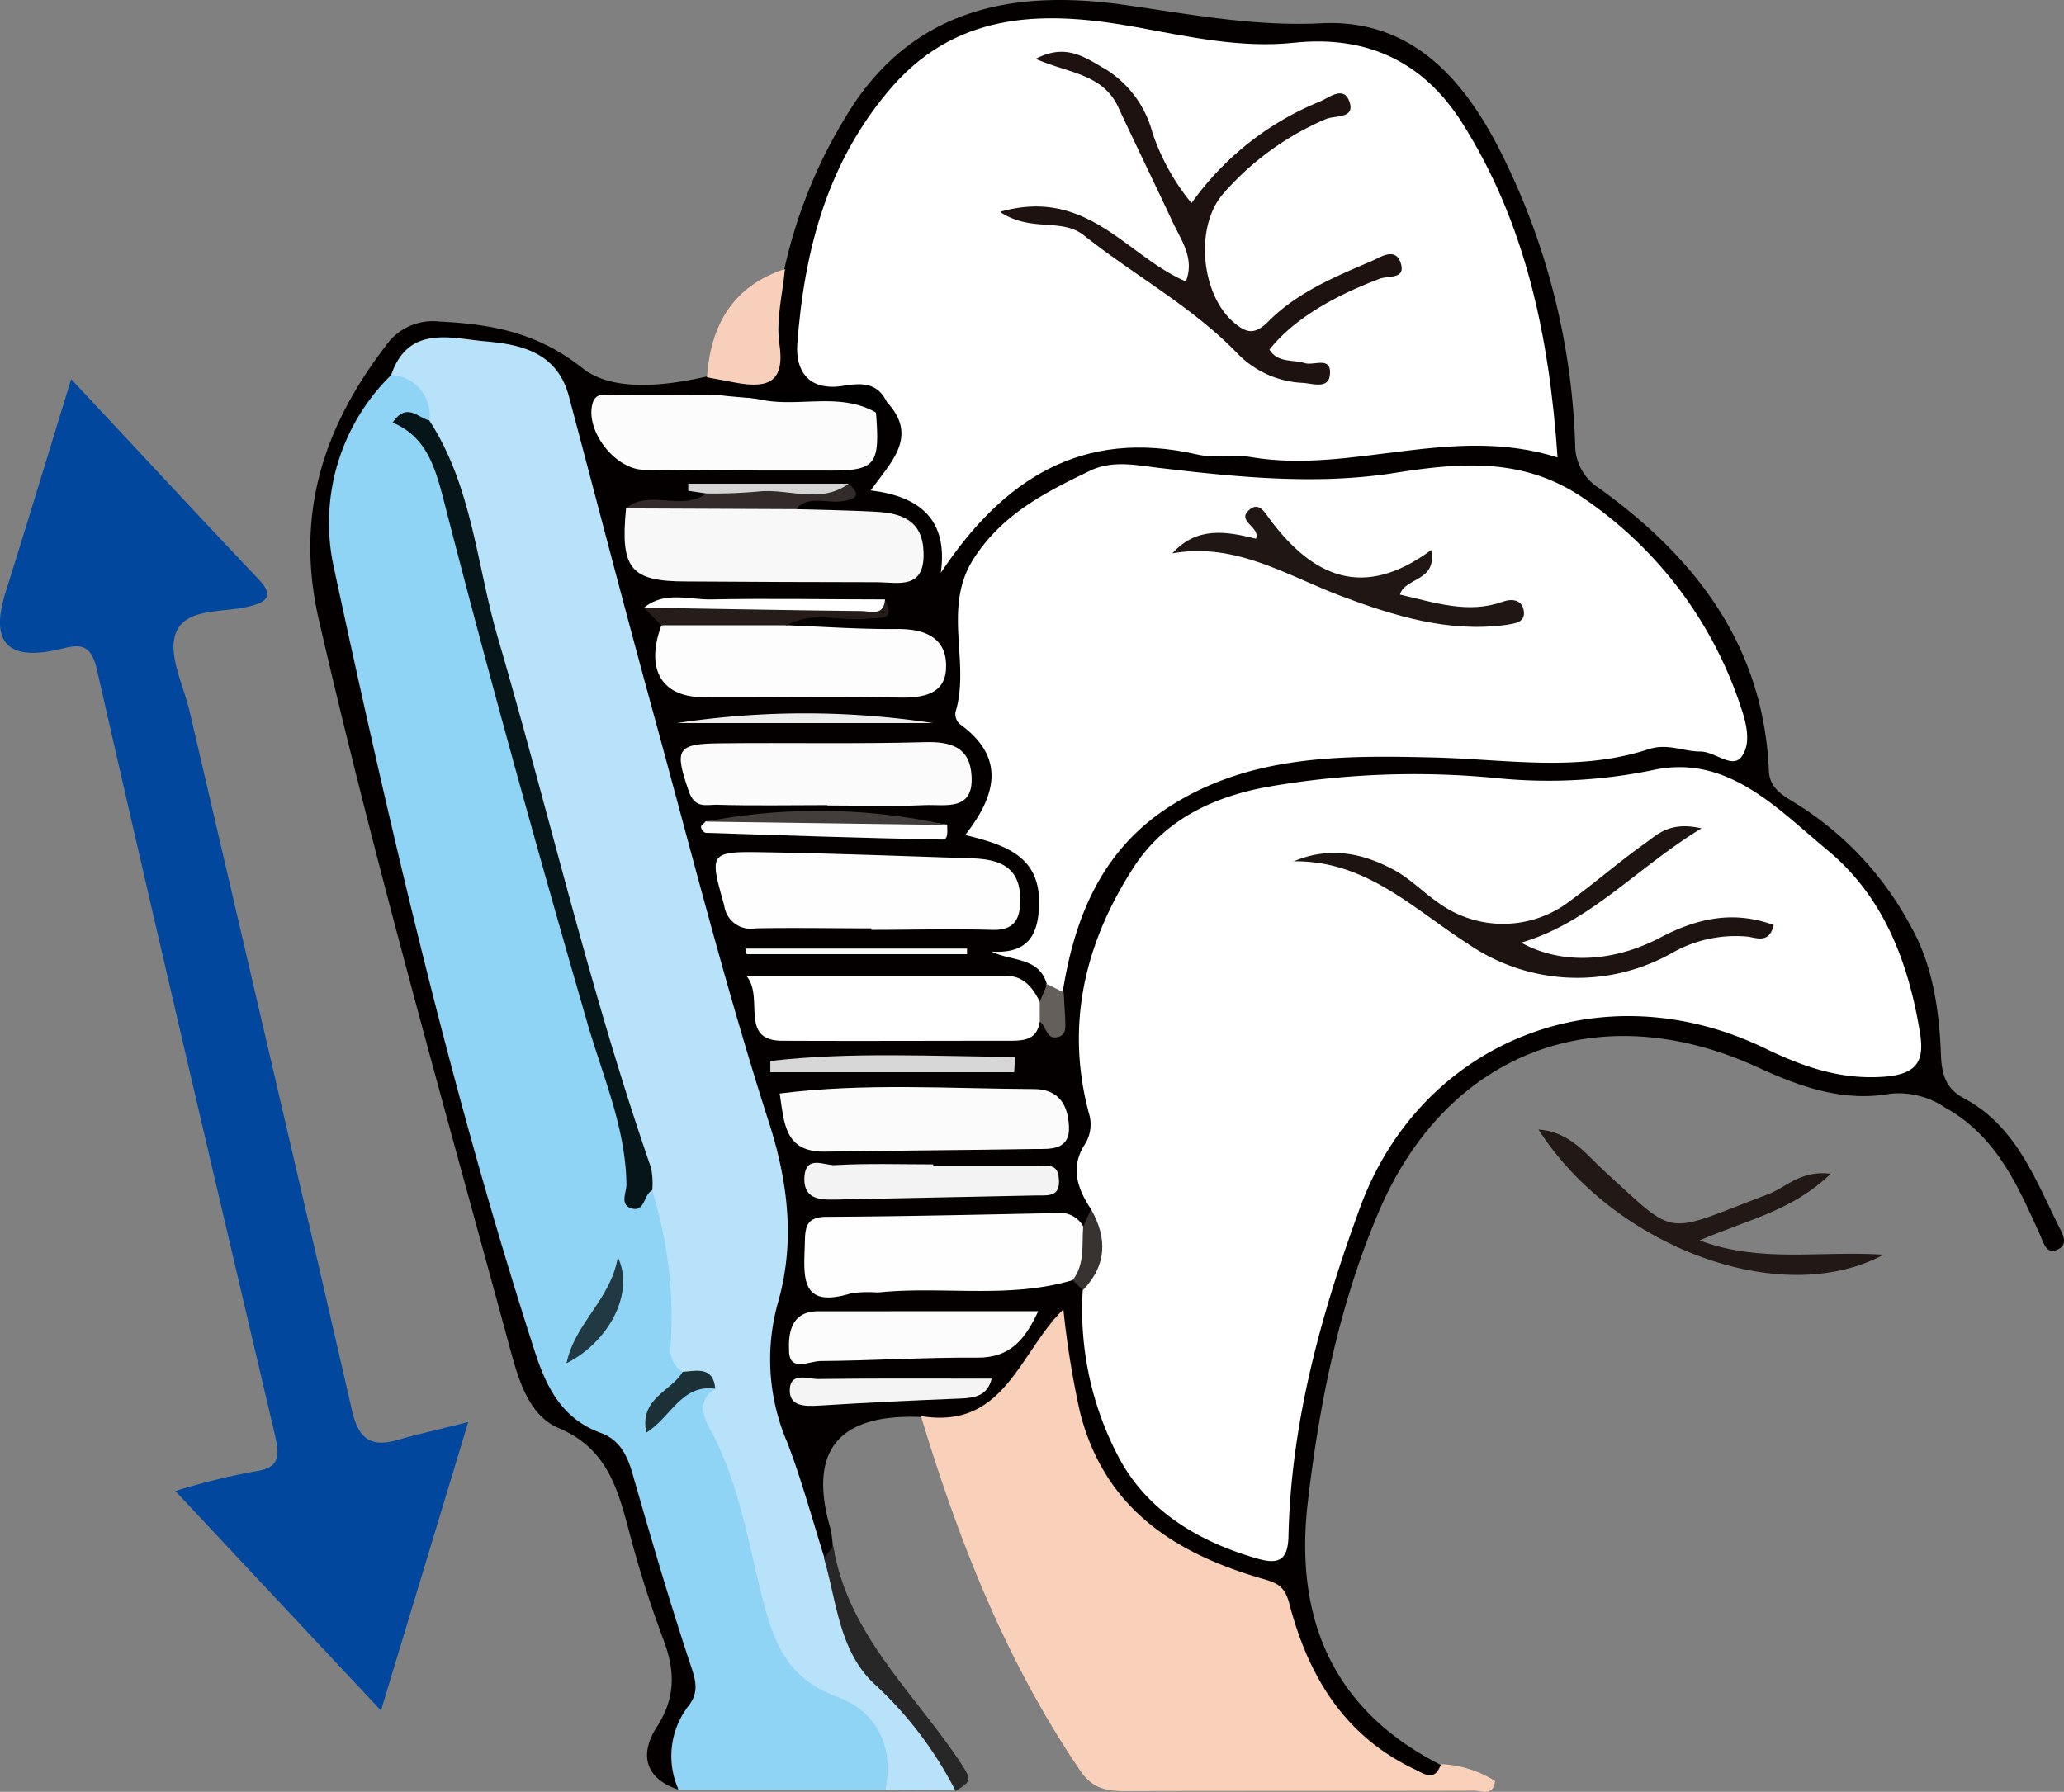
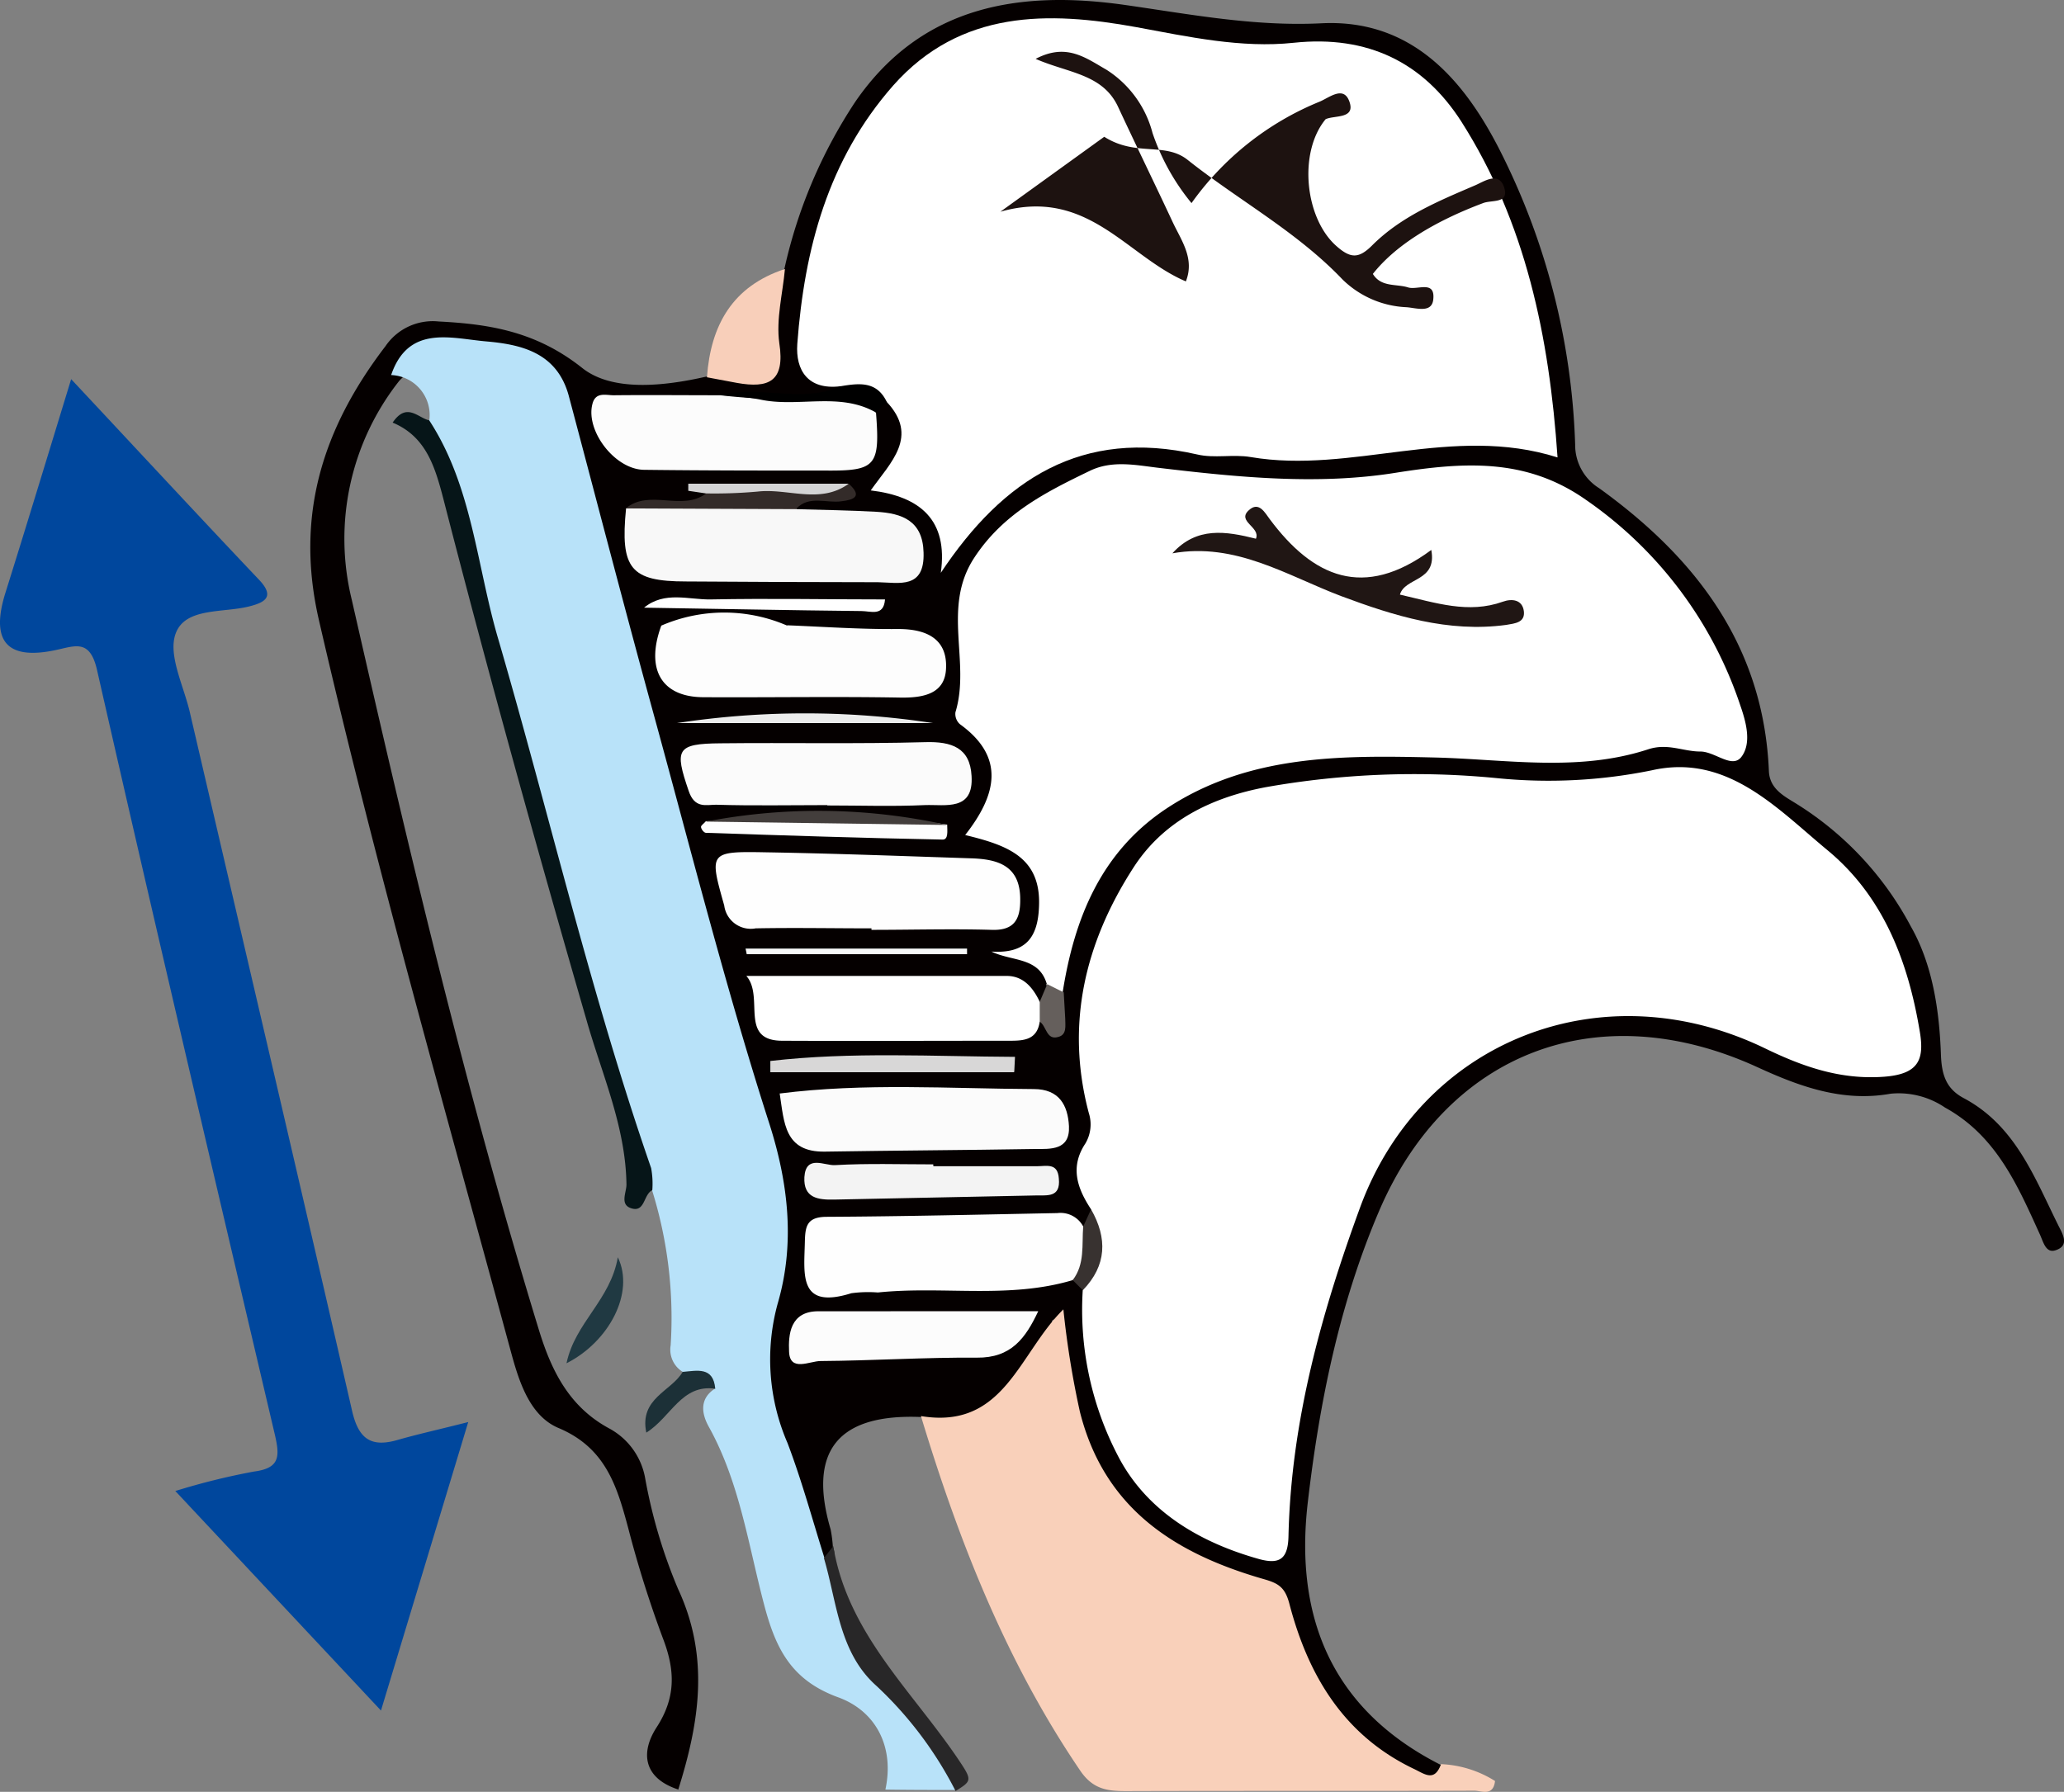
<svg xmlns="http://www.w3.org/2000/svg" width="178.722" height="155.188" viewBox="0 0 178.722 155.188">
  <rect x="0" y="0" width="178.722" height="155.188" fill="#808080" stroke="none" />
  <g id="img_07_11" transform="translate(0)">
    <g id="c" transform="translate(0 0)">
      <g id="グループ_507" data-name="グループ 507">
        <path id="パス_5071" data-name="パス 5071" d="M40.377,154.992c-3.017-.973-3.342-3.18-1.882-5.418,1.655-2.563,1.59-4.9.552-7.624a96.4,96.4,0,0,1-3.017-9.571c-.973-3.634-1.947-6.976-6.035-8.7-2.563-1.071-3.472-4.185-4.153-6.684C20.131,95.942,14.129,74.951,9.23,53.667,7.153,44.615,9.587,37.055,15,29.982a4.947,4.947,0,0,1,4.607-2.141c4.51.227,8.5.908,12.426,4.023,2.6,2.076,7.073,1.59,10.772.746,4.023.032,5.808-1.849,5.224-5.9-.195-1.4,1.006-2.3,1.525-3.472A43.045,43.045,0,0,1,55.691,8.8C61.5.36,70.1-.84,79.018.425c5.678.811,11.226,1.882,17.033,1.59,7.819-.389,12.329,4.9,15.411,10.934a60.57,60.57,0,0,1,6.554,25.566,4.409,4.409,0,0,0,2.076,3.764c8.371,6.035,14.243,13.659,14.7,24.5.065,1.557,1.33,2.174,2.368,2.823a27.909,27.909,0,0,1,9.928,10.642c1.882,3.309,2.466,7.268,2.6,11.1.065,1.752.454,2.952,1.979,3.764,4.445,2.368,6.1,6.813,8.144,10.934.357.746,1.1,1.817-.195,2.239-.876.292-1.071-.779-1.4-1.46-1.914-4.218-3.764-8.468-8.176-10.9a7.148,7.148,0,0,0-4.7-1.2c-4.153.746-7.884-.616-11.55-2.3-13.757-6.294-26.832-1.33-32.737,12.426-3.472,8.111-5.191,16.677-6.2,25.372-1.136,9.961,2.174,17.909,11.55,22.646-.973,2.693-2.66,1.136-3.991.519-4.932-2.239-7.268-6.813-9.247-11.421-1.168-2.693-2.725-3.861-5.451-5.061-9.961-4.315-14.73-10.837-14.7-22.419.1-.519-.649.1-.13,0,.227-.065.292.032.195.324a17.894,17.894,0,0,1-5.548,7.689,4.957,4.957,0,0,1-6.132.227q-10.837-.454-7.852,9.733a11.513,11.513,0,0,1,.195,1.525c.324.811-.065,1.136-.811,1.233-2.109-1.492-2.239-3.991-3.017-6.1-2.239-5.97-3.666-11.94-1.687-18.429,1.2-3.861.487-7.949-.681-11.842C41.9,79.753,36.97,60.48,31.811,41.273a55.105,55.105,0,0,0-1.655-5.58c-2.076-5.516-9.8-7.008-13.951-2.725a22.081,22.081,0,0,0-4.12,18.98c4.834,21.251,9.831,42.438,16.222,63.3,1.1,3.569,2.66,6.651,6.132,8.5a6.1,6.1,0,0,1,3.05,4.283,45.017,45.017,0,0,0,2.855,9.6c2.758,5.937,1.817,11.615,0,17.39Z" transform="translate(18.377 0.002)" fill="#050000" />
-         <path id="パス_5072" data-name="パス 5072" d="M39.273,132.629a7.094,7.094,0,0,1,.876-7.268c.908-1.168.616-2.206.162-3.536-1.817-5.483-3.439-11.031-5.029-16.579-.454-1.59-1.136-2.92-2.725-3.5-3.407-1.233-4.769-4.023-5.775-7.2C19.579,72.217,14.291,49.376,9.359,26.47a17.935,17.935,0,0,1,5.029-16.352c2.985-.681,3.8.941,3.731,3.5-.162.584-.973.941-.552,1.687,4.056,7.235,4.7,15.476,6.976,23.23,3.893,13.237,7.722,26.475,11.064,39.842a4.848,4.848,0,0,0,1.979,2.628c2.823,4.51,1.849,9.6,2.239,14.47.162,1.525-.714,2.563-1.784,3.666,1.428-1.233,2.628-2.888,4.64-1.233.519,5.678,3.536,10.674,4.445,16.287.714,4.445,2.433,8.046,7.17,10.058,3.6,1.492,4.607,5.9,2.888,8.371H39.306Z" transform="translate(19.481 22.364)" fill="#8fd3f5" />
        <path id="パス_5073" data-name="パス 5073" d="M35.892,98.6a2.257,2.257,0,0,1-1.038-2.3,37.11,37.11,0,0,0-1.622-13.465c-2.628-3.8-3.212-8.371-4.38-12.621-4.51-16.482-9.474-32.834-13.367-49.446-.389-1.59-2.076-2.725-1.525-4.607A3.47,3.47,0,0,0,10.65,12.27c1.492-4.38,5.191-3.18,8.176-2.92s6.164.908,7.2,4.7c2.4,9.02,4.737,18.039,7.2,27.026,3.309,12.037,6.359,24.171,10.188,36.079,1.655,5.191,2.206,10.382.714,15.509a18.22,18.22,0,0,0,.844,12.1c1.233,3.244,2.141,6.586,3.18,9.9a2.759,2.759,0,0,1,1.233,1.882A21.014,21.014,0,0,0,56.4,128.584a8.009,8.009,0,0,1,3.147,6.229c-2.044,0-4.056,0-6.1-.032.811-3.764-.876-6.813-4.056-7.981-4.12-1.492-5.451-4.25-6.456-8.079-1.363-5.159-2.109-10.545-4.769-15.346-.616-1.1-.876-2.433.552-3.342-.714-.941-2.076-.616-2.823-1.46Z" transform="translate(23.219 20.213)" fill="#b8e2f9" />
        <path id="パス_5074" data-name="パス 5074" d="M40.764,100.414,33.2,125.428,15.392,106.416a59.1,59.1,0,0,1,6.813-1.687c2.239-.292,2.239-1.3,1.817-3.147C18.831,79.487,13.64,57.424,8.611,35.3c-.616-2.693-1.882-2.076-3.569-1.72q-6.359,1.363-4.348-5c1.882-6,3.7-12,5.678-18.461,5.678,6.067,10.934,11.745,16.255,17.358,1.363,1.428.616,1.947-.746,2.3-2.271.616-5.613.065-6.457,2.368-.681,1.817.649,4.445,1.2,6.716,4.7,20.213,9.441,40.426,14.081,60.639.584,2.531,1.752,3.147,4.023,2.466,1.72-.487,3.472-.876,6.035-1.525Z" transform="translate(-0.211 22.719)" fill="#00479d" />
        <path id="パス_5075" data-name="パス 5075" d="M24.822,44.2c7.2,1.168,8.436-5.451,12.3-9.247a78.749,78.749,0,0,0,1.428,8.857c2.109,8.4,8.209,12.264,15.8,14.47,1.4.389,1.979.714,2.368,2.271,1.622,6.132,4.7,11.291,10.707,14.178.973.454,1.817,1.2,2.4-.389A9.538,9.538,0,0,1,74.5,75.8c-.162,1.363-1.168.844-1.784.844-10.058.032-20.083,0-30.141.032-1.59,0-2.855-.13-3.958-1.72C32.187,65.513,28.067,55.033,24.79,44.2Z" transform="translate(54.956 78.449)" fill="#f9d0ba" />
-         <path id="パス_5076" data-name="パス 5076" d="M71.152,40.987c-8.89,4.8-23.393-.714-29.882-10.837,2.79.195,4.153,2.206,5.743,3.634,6.392,5.808,4.964,5.451,14.113,1.979,1.59-.584,2.823-2.109,5.451-1.784-3.309,3.212-7.235,3.991-11.356,5.775,5.288,1.979,10.22.876,15.93,1.233Z" transform="translate(91.945 67.676)" fill="#221816" />
        <path id="パス_5077" data-name="パス 5077" d="M25.828,7.18c-.195,2.141-.779,4.348-.487,6.424.519,3.342-.941,3.926-3.666,3.439-.876-.162-1.72-.324-2.6-.487.324-4.51,2.206-7.884,6.748-9.377Z" transform="translate(42.14 16.12)" fill="#f8cfba" />
        <path id="パス_5078" data-name="パス 5078" d="M33.588,62.456a32.832,32.832,0,0,0-6.846-9.085C23.5,50.484,23.336,46.137,22.2,42.308l.811-1.038c1.265,7.722,7.073,12.751,11.1,18.883.941,1.428.779,1.525-.519,2.336Z" transform="translate(49.143 92.634)" fill="#282728" />
        <path id="パス_5079" data-name="パス 5079" d="M30.195,58.773c-1.2-1.817-1.849-3.666-.487-5.71A3.239,3.239,0,0,0,30,50.435c-2.044-7.689-.324-14.762,3.861-21.251,2.628-4.088,6.813-6.1,11.485-6.976a73.637,73.637,0,0,1,19.986-.779,44.717,44.717,0,0,0,13.432-.681c6.489-1.46,10.8,3.277,15.184,6.911,4.867,4.023,7.008,9.669,8.014,15.768.389,2.368-.1,3.634-3.082,3.861-3.828.292-7.138-.908-10.35-2.466-14.178-6.846-29.752-.616-35.04,13.789-3.374,9.214-5.97,18.558-6.2,28.422-.032,2.044-.779,2.5-2.5,2.044-5.126-1.428-9.669-4.088-12.167-8.76a27.361,27.361,0,0,1-3.147-14.568c.13-2.336,1.136-4.607.714-7.008Z" transform="translate(64.281 45.964)" fill="#fff" />
        <path id="パス_5080" data-name="パス 5080" d="M25.2,32.359c-2.758.324-3.861-1.363-3.7-3.666.616-8.241,2.66-15.963,8.306-22.387C35.647-.281,43.3-.118,50.8,1.244c4.575.844,9.149,1.849,13.692,1.363,6.424-.681,11.226,1.72,14.5,6.813,5.58,8.76,7.625,18.623,8.338,29.1-9.117-2.888-17.812,1.46-26.572-.032-1.525-.26-3.147.13-4.64-.227-9.961-2.271-16.774,2.109-22.192,10.253.649-4.575-1.784-6.619-6.067-7.138,1.72-2.433,4.218-4.672,1.363-7.689-1.3-.584-2.92-.195-4.023-1.363Z" transform="translate(47.538 1.097)" fill="#fff" />
        <path id="パス_5081" data-name="パス 5081" d="M33.642,57.423c-.681-2.368-2.985-1.947-4.8-2.823,2.985.195,4.023-1.233,4.12-3.893.195-4.283-2.758-5.321-6.392-6.2,2.693-3.439,3.536-6.716-.454-9.6a1.181,1.181,0,0,1-.389-1.038c1.33-4.348-1.2-9.052,1.622-13.367,2.5-3.828,6.165-5.678,9.993-7.527,1.979-.973,4.088-.487,6.067-.26,6.813.811,13.692,1.492,20.408.422,5.937-.941,11.291-1.3,16.449,2.3A35.115,35.115,0,0,1,93.7,33.317c.519,1.492.973,3.277.065,4.445-.811,1.006-2.271-.487-3.536-.487-1.492,0-2.823-.746-4.51-.195-6.035,1.979-12.232.876-18.4.714C59.241,37.6,51.1,37.5,43.96,42.239c-5.645,3.764-7.949,9.506-8.955,15.93-.908.616-1.038-.26-1.428-.714Z" transform="translate(57.005 27.814)" fill="#fff" />
        <path id="パス_5082" data-name="パス 5082" d="M32.8,29.35c-3.342,0-6.684-.065-10.025,0a2.317,2.317,0,0,1-2.725-1.979c-1.3-4.607-1.33-4.7,3.6-4.607,5.9.1,11.81.324,17.715.519,2.368.065,4.348.616,4.315,3.634,0,1.687-.552,2.628-2.466,2.563-3.472-.1-6.943,0-10.415,0v-.162Z" transform="translate(42.661 51.053)" fill="#fefefe" />
        <path id="パス_5083" data-name="パス 5083" d="M44.92,38.188c-5.548,1.655-11.258.487-16.871,1.071a10.822,10.822,0,0,0-2.3.065c-4.575,1.428-4.088-1.59-4.023-4.412.032-1.33.13-2.174,1.817-2.206,6.684-.032,13.367-.195,20.051-.324a2.229,2.229,0,0,1,2.239,1.168c.973,1.784,1.1,3.439-.908,4.64Z" transform="translate(47.966 72.681)" fill="#fefefe" />
        <path id="パス_5084" data-name="パス 5084" d="M31.739,14.317c2.3.065,4.64.1,6.943.227,2.239.13,4.023.779,4.088,3.536.1,3.18-2.109,2.6-3.958,2.563-5.548,0-11.1-.032-16.612-.065-4.8,0-5.71-1.1-5.191-6.327,3.439-.292,6.911-.422,10.35-.876,1.492-.195,3.115-.26,4.412.941Z" transform="translate(37.202 29.781)" fill="#f8f8f8" />
        <path id="パス_5085" data-name="パス 5085" d="M40.639,12.073c.357,4.607,0,5.061-4.283,5.029-5.256,0-10.545,0-15.8-.065-2.531-.032-5.061-3.374-4.477-5.678.26-1.1,1.168-.779,1.849-.779,3.082-.032,6.164,0,9.247,0a49.857,49.857,0,0,0,10.317.13c1.4-.1,2.563-.13,3.147,1.4Z" transform="translate(35.213 23.653)" fill="#fcfcfc" />
        <path id="パス_5086" data-name="パス 5086" d="M29.126,17.45c3.212.13,6.424.357,9.636.324,2.466,0,4.218.876,4.12,3.374-.065,2.239-1.947,2.6-3.991,2.563-5.678-.1-11.356,0-17-.032-3.634,0-5.061-2.4-3.666-6.2a13.694,13.694,0,0,1,10.9,0Z" transform="translate(39.037 36.705)" fill="#fdfdfd" />
        <path id="パス_5087" data-name="パス 5087" d="M21.01,29.578c7.4-.941,14.73-.422,22.03-.389,2.206,0,2.952,1.4,3.05,3.212.1,2.109-1.59,1.979-2.985,1.979-6.035.1-12.1.13-18.137.227-3.536.065-3.536-2.531-3.926-5.029Z" transform="translate(46.472 65.133)" fill="#fbfbfb" />
        <path id="パス_5088" data-name="パス 5088" d="M31.068,25.264c-3.212,0-6.424.065-9.636-.032-.844,0-1.849.357-2.368-1.2-1.233-3.6-1.071-4.088,2.758-4.12,5.9-.065,11.842.065,17.747-.1,2.271-.065,3.861.487,3.991,2.92.195,3.082-2.271,2.466-4.023,2.531-2.823.13-5.645.032-8.468.032v-.065Z" transform="translate(40.567 44.465)" fill="#fbfbfb" />
        <path id="パス_5089" data-name="パス 5089" d="M45.534,30.008c-.227,1.557-1.33,1.655-2.563,1.655-6.586,0-13.173.032-19.726,0-3.8,0-1.525-3.8-3.115-5.613H42.679c1.428,0,2.271,1.006,2.855,2.239a1.367,1.367,0,0,1,.032,1.72Z" transform="translate(44.497 58.474)" fill="#fff" />
        <path id="パス_5090" data-name="パス 5090" d="M42.854,35c-1.1,2.336-2.336,4.056-5.321,4.023-4.51-.032-9.02.26-13.529.292-.941,0-2.66.973-2.725-.811-.065-1.46.065-3.5,2.531-3.5Z" transform="translate(47.047 78.562)" fill="#fcfcfc" />
        <path id="パス_5091" data-name="パス 5091" d="M32.877,31.335h8.89c.908,0,1.849-.324,1.947,1.071.162,1.687-1.038,1.428-2.044,1.46-5.808.13-11.615.227-17.39.357-1.428.032-2.693-.13-2.6-1.947.13-1.979,1.752-.973,2.66-1.038,2.823-.162,5.678-.065,8.5-.065v.13Z" transform="translate(47.972 69.671)" fill="#f3f3f3" />
-         <path id="パス_5092" data-name="パス 5092" d="M38.781,36.835c-.357,1.492-1.4,1.687-2.628,1.752-4.12.162-8.241.357-12.329.616-1.233.065-2.628.1-2.531-1.46.1-1.46,1.59-.844,2.433-.844,5-.065,9.961-.032,15.054-.032Z" transform="translate(47.097 82.535)" fill="#f4f4f4" />
        <path id="パス_5093" data-name="パス 5093" d="M41.859,29.636H20.77v-.973c7.041-.811,14.113-.389,21.186-.357l-.065,1.3Z" transform="translate(45.933 63.226)" fill="#d8d7d7" />
        <path id="パス_5094" data-name="パス 5094" d="M40.236,22.443c0,.487.13,1.3-.422,1.265-6.813-.13-13.659-.357-20.473-.584-.162,0-.422-.324-.422-.519,0-.13.292-.324.422-.487,6.976-.13,13.951-.714,20.894.292Z" transform="translate(41.781 49.006)" fill="#fefefe" />
-         <path id="パス_5095" data-name="パス 5095" d="M29.794,18.216h-10.9L17.4,16.724c5.58-.649,11.161-.1,16.741-.324,1.363-.065,2.79.357,4.12-.389,1.006,1.914-.519,1.492-1.46,1.622C34.466,17.924,32.033,16.918,29.794,18.216Z" transform="translate(38.369 35.939)" fill="#261d1a" />
        <path id="パス_5096" data-name="パス 5096" d="M31.672,15.116,16.91,15.051c2.076-1.72,4.867.292,6.976-1.3,4.056-1.265,8.273.227,12.329-.844,1.233,1.1.454,1.4-.616,1.525-1.3.195-2.79-.552-3.926.649Z" transform="translate(37.269 28.981)" fill="#332b29" />
        <path id="パス_5097" data-name="パス 5097" d="M40.44,19.881H18.28A73.536,73.536,0,0,1,40.44,19.881Z" transform="translate(40.344 42.742)" fill="#ececec" />
        <path id="パス_5098" data-name="パス 5098" d="M39.944,22.863,19.05,22.571A51.512,51.512,0,0,1,39.944,22.863Z" transform="translate(42.073 48.586)" fill="#433e3c" />
        <path id="パス_5099" data-name="パス 5099" d="M38.262,16.156c-.13,1.46-1.233.973-2.044.973-6.262-.065-12.556-.195-18.818-.292,1.784-1.46,3.861-.681,5.775-.714,5.029-.1,10.058,0,15.087,0Z" transform="translate(38.369 35.793)" fill="#fff" />
        <path id="パス_5100" data-name="パス 5100" d="M20.11,25.32H39.285v.487H20.207l-.1-.487Z" transform="translate(44.452 56.835)" fill="#f8f9f9" />
        <path id="パス_5101" data-name="パス 5101" d="M32.9,12.7c-3.18-1.817-6.749-.389-10.09-1.136a23.818,23.818,0,0,0-3.374-.357c3.407-.908,7.008.746,10.382-.779,1.59-.26,3.147-.487,4.023,1.363L32.9,12.7Z" transform="translate(42.948 23.026)" />
        <path id="パス_5102" data-name="パス 5102" d="M32.434,12.942c-2.466,1.752-5.224.357-7.819.649a41.9,41.9,0,0,1-4.51.162l-1.525-.227V12.91H32.434Z" transform="translate(41.018 28.981)" fill="#d4d4d5" />
        <path id="パス_5103" data-name="パス 5103" d="M28.84,38.412c1.071-1.4.779-3.05.908-4.64l.681-1.492c1.428,2.5,1.363,4.867-.714,7.008Z" transform="translate(64.046 72.457)" fill="#383230" />
        <path id="パス_5104" data-name="パス 5104" d="M27.96,29.514v-1.72l.649-1.525,1.428.714c.032.746.1,1.525.13,2.271,0,.616.162,1.4-.616,1.59-1.006.292-1.006-.908-1.557-1.3Z" transform="translate(62.071 58.967)" fill="#655f5c" />
        <path id="パス_5105" data-name="パス 5105" d="M13.837,11.683c3.764,5.743,4.12,12.621,6,18.98,4.445,15.249,8.014,30.758,13.237,45.812a7.436,7.436,0,0,1,.1,1.914c-.779.357-.616,1.979-1.849,1.557-.973-.324-.389-1.363-.389-2.044-.065-5-2.109-9.506-3.439-14.178C23.149,48.7,18.963,33.616,15.07,18.464c-.714-2.725-1.492-5.353-4.38-6.554,1.233-1.817,2.206-.389,3.18-.195Z" transform="translate(23.309 24.692)" fill="#061518" />
        <path id="パス_5106" data-name="パス 5106" d="M19.775,33.56c1.492,3.082-.779,7.332-4.445,9.182.746-3.536,3.8-5.451,4.445-9.182Z" transform="translate(33.723 75.329)" fill="#203942" />
        <path id="パス_5107" data-name="パス 5107" d="M20.668,36.687c1.233-.1,2.66-.487,2.823,1.46-2.92-.422-3.828,2.466-5.97,3.8C16.9,38.958,19.695,38.374,20.668,36.687Z" transform="translate(38.443 82.13)" fill="#1c3037" />
-         <path id="パス_5108" data-name="パス 5108" d="M34.72,25.122c3.147-1.363,6.1-.746,8.857.779,1.33.746,2.433,1.882,3.7,2.758a9.5,9.5,0,0,0,11.55-.227C61,26.842,63.044,25.057,65.25,23.5c1.071-.779,2.141-1.882,4.834-1.265-5.71,3.5-9.636,8.144-15.606,9.9,3.342,1.849,7.787,1.817,12.134-.487,3.18-1.655,6.294-2.3,9.733-1.038-.389,1.59-1.4,1.136-2.239,1.006a11.112,11.112,0,0,0-6.651,1.46A16.694,16.694,0,0,1,49.9,32.26c-4.769-3.05-8.857-7.268-15.184-7.17Z" transform="translate(77.243 49.506)" fill="#1d1311" />
-         <path id="パス_5109" data-name="パス 5109" d="M26.91,15.229c7.56-2.141,10.934,3.861,16.06,6.035.779-1.979-.389-3.536-1.136-5.126C40.277,12.8,38.655,9.486,37.1,6.144c-1.33-2.855-4.315-2.92-7.138-4.153,2.66-1.4,4.315-.1,6.132.941a9.259,9.259,0,0,1,3.991,5.483,19.287,19.287,0,0,0,3.374,6.067,25.35,25.35,0,0,1,11.031-8.76c.844-.324,2.109-1.46,2.628-.065.584,1.557-1.265,1.2-2.044,1.557a24.553,24.553,0,0,0-8.955,6.554c-2.368,2.855-1.817,8.533.908,10.966,1.233,1.1,1.947,1.136,3.115-.032,2.5-2.5,5.71-3.828,8.89-5.191.779-.324,2.109-1.3,2.563.227.389,1.363-1.1,1.006-1.849,1.3-4.315,1.622-7.624,3.7-9.539,6.132.714,1.168,2.012.844,3.05,1.168.811.26,2.4-.681,2.174,1.1-.162,1.136-1.46.681-2.3.616a8.426,8.426,0,0,1-5.548-2.4c-3.958-4.153-8.987-6.846-13.4-10.35-1.979-1.59-4.477-.26-7.235-2.012Z" transform="translate(59.714 3.108)" fill="#1d1210" />
+         <path id="パス_5109" data-name="パス 5109" d="M26.91,15.229c7.56-2.141,10.934,3.861,16.06,6.035.779-1.979-.389-3.536-1.136-5.126C40.277,12.8,38.655,9.486,37.1,6.144c-1.33-2.855-4.315-2.92-7.138-4.153,2.66-1.4,4.315-.1,6.132.941a9.259,9.259,0,0,1,3.991,5.483,19.287,19.287,0,0,0,3.374,6.067,25.35,25.35,0,0,1,11.031-8.76c.844-.324,2.109-1.46,2.628-.065.584,1.557-1.265,1.2-2.044,1.557c-2.368,2.855-1.817,8.533.908,10.966,1.233,1.1,1.947,1.136,3.115-.032,2.5-2.5,5.71-3.828,8.89-5.191.779-.324,2.109-1.3,2.563.227.389,1.363-1.1,1.006-1.849,1.3-4.315,1.622-7.624,3.7-9.539,6.132.714,1.168,2.012.844,3.05,1.168.811.26,2.4-.681,2.174,1.1-.162,1.136-1.46.681-2.3.616a8.426,8.426,0,0,1-5.548-2.4c-3.958-4.153-8.987-6.846-13.4-10.35-1.979-1.59-4.477-.26-7.235-2.012Z" transform="translate(59.714 3.108)" fill="#1d1210" />
        <path id="パス_5110" data-name="パス 5110" d="M51.194,21.127c3.115.714,5.937,1.687,8.922.616.811-.292,1.687-.162,1.817.811.13,1.006-.779,1.071-1.525,1.2-5.029.681-9.7-.779-14.308-2.5-4.7-1.784-9.117-4.672-14.6-3.7,2.109-2.336,4.64-1.914,7.235-1.265.422-1.006-1.687-1.492-.616-2.466.876-.811,1.4.227,1.817.779,3.731,5,8.111,7.008,13.984,2.66.519,2.79-2.3,2.336-2.725,3.893Z" transform="translate(70.016 30.368)" fill="#201614" />
      </g>
    </g>
  </g>
</svg>